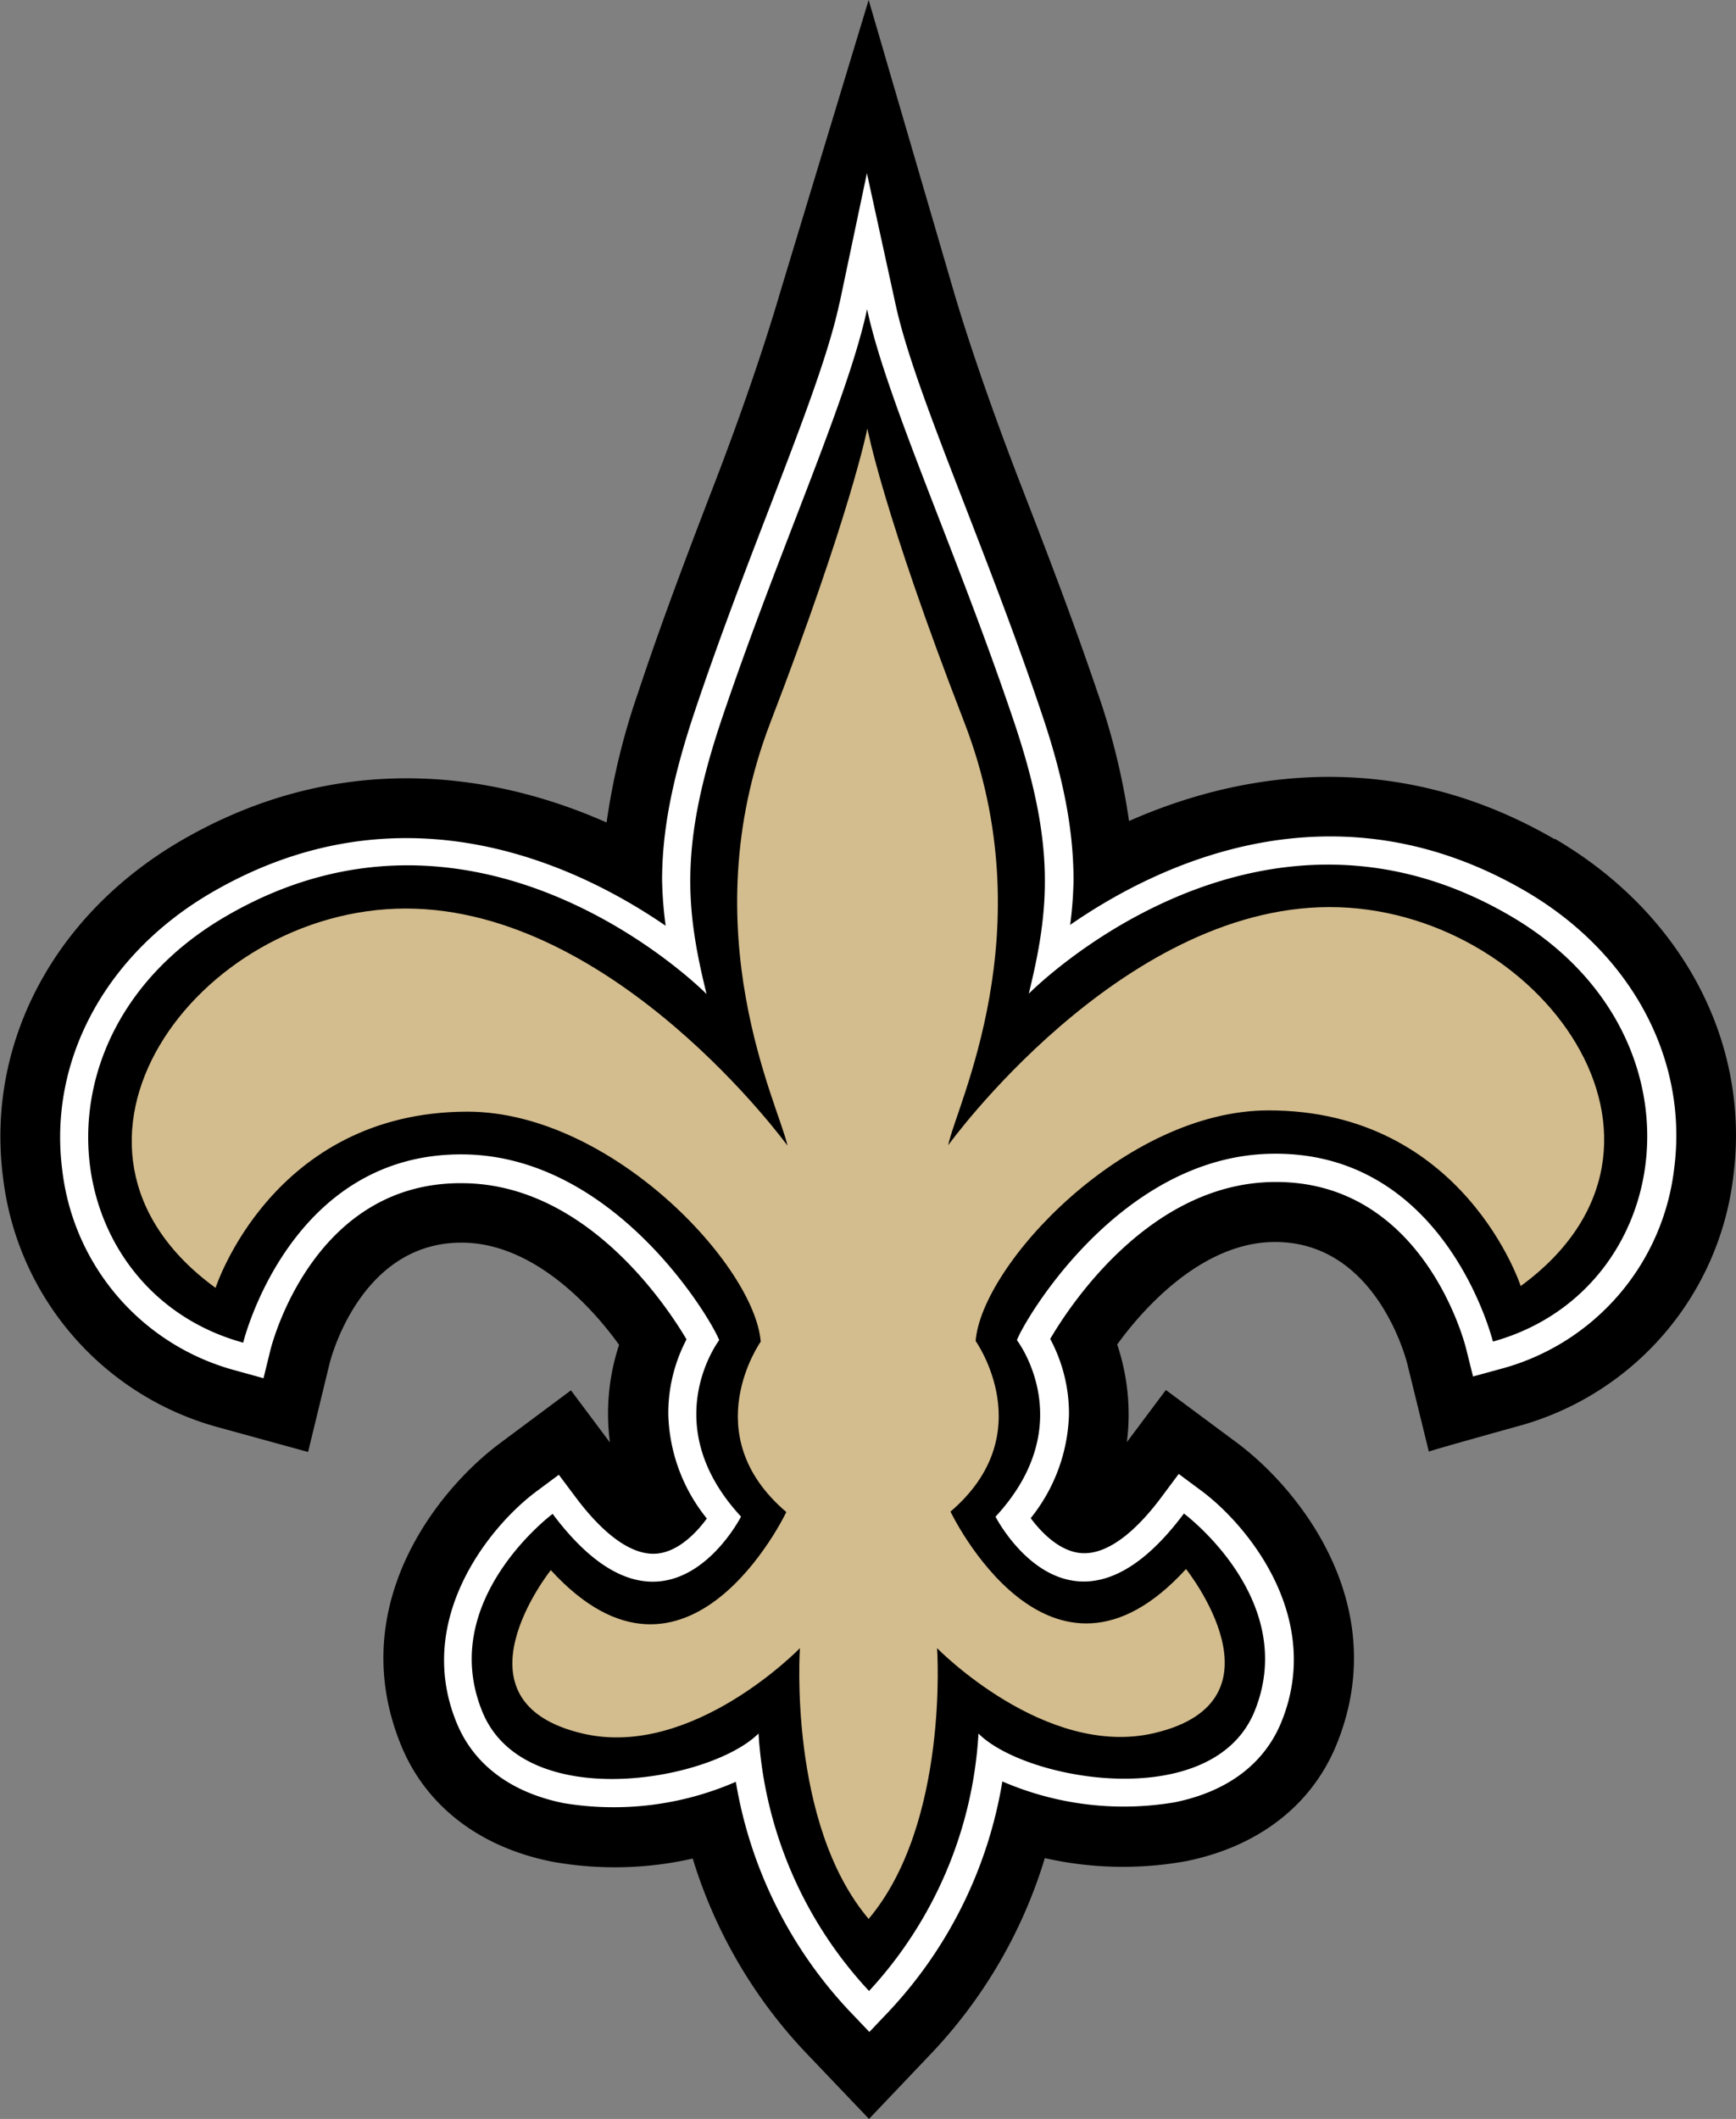
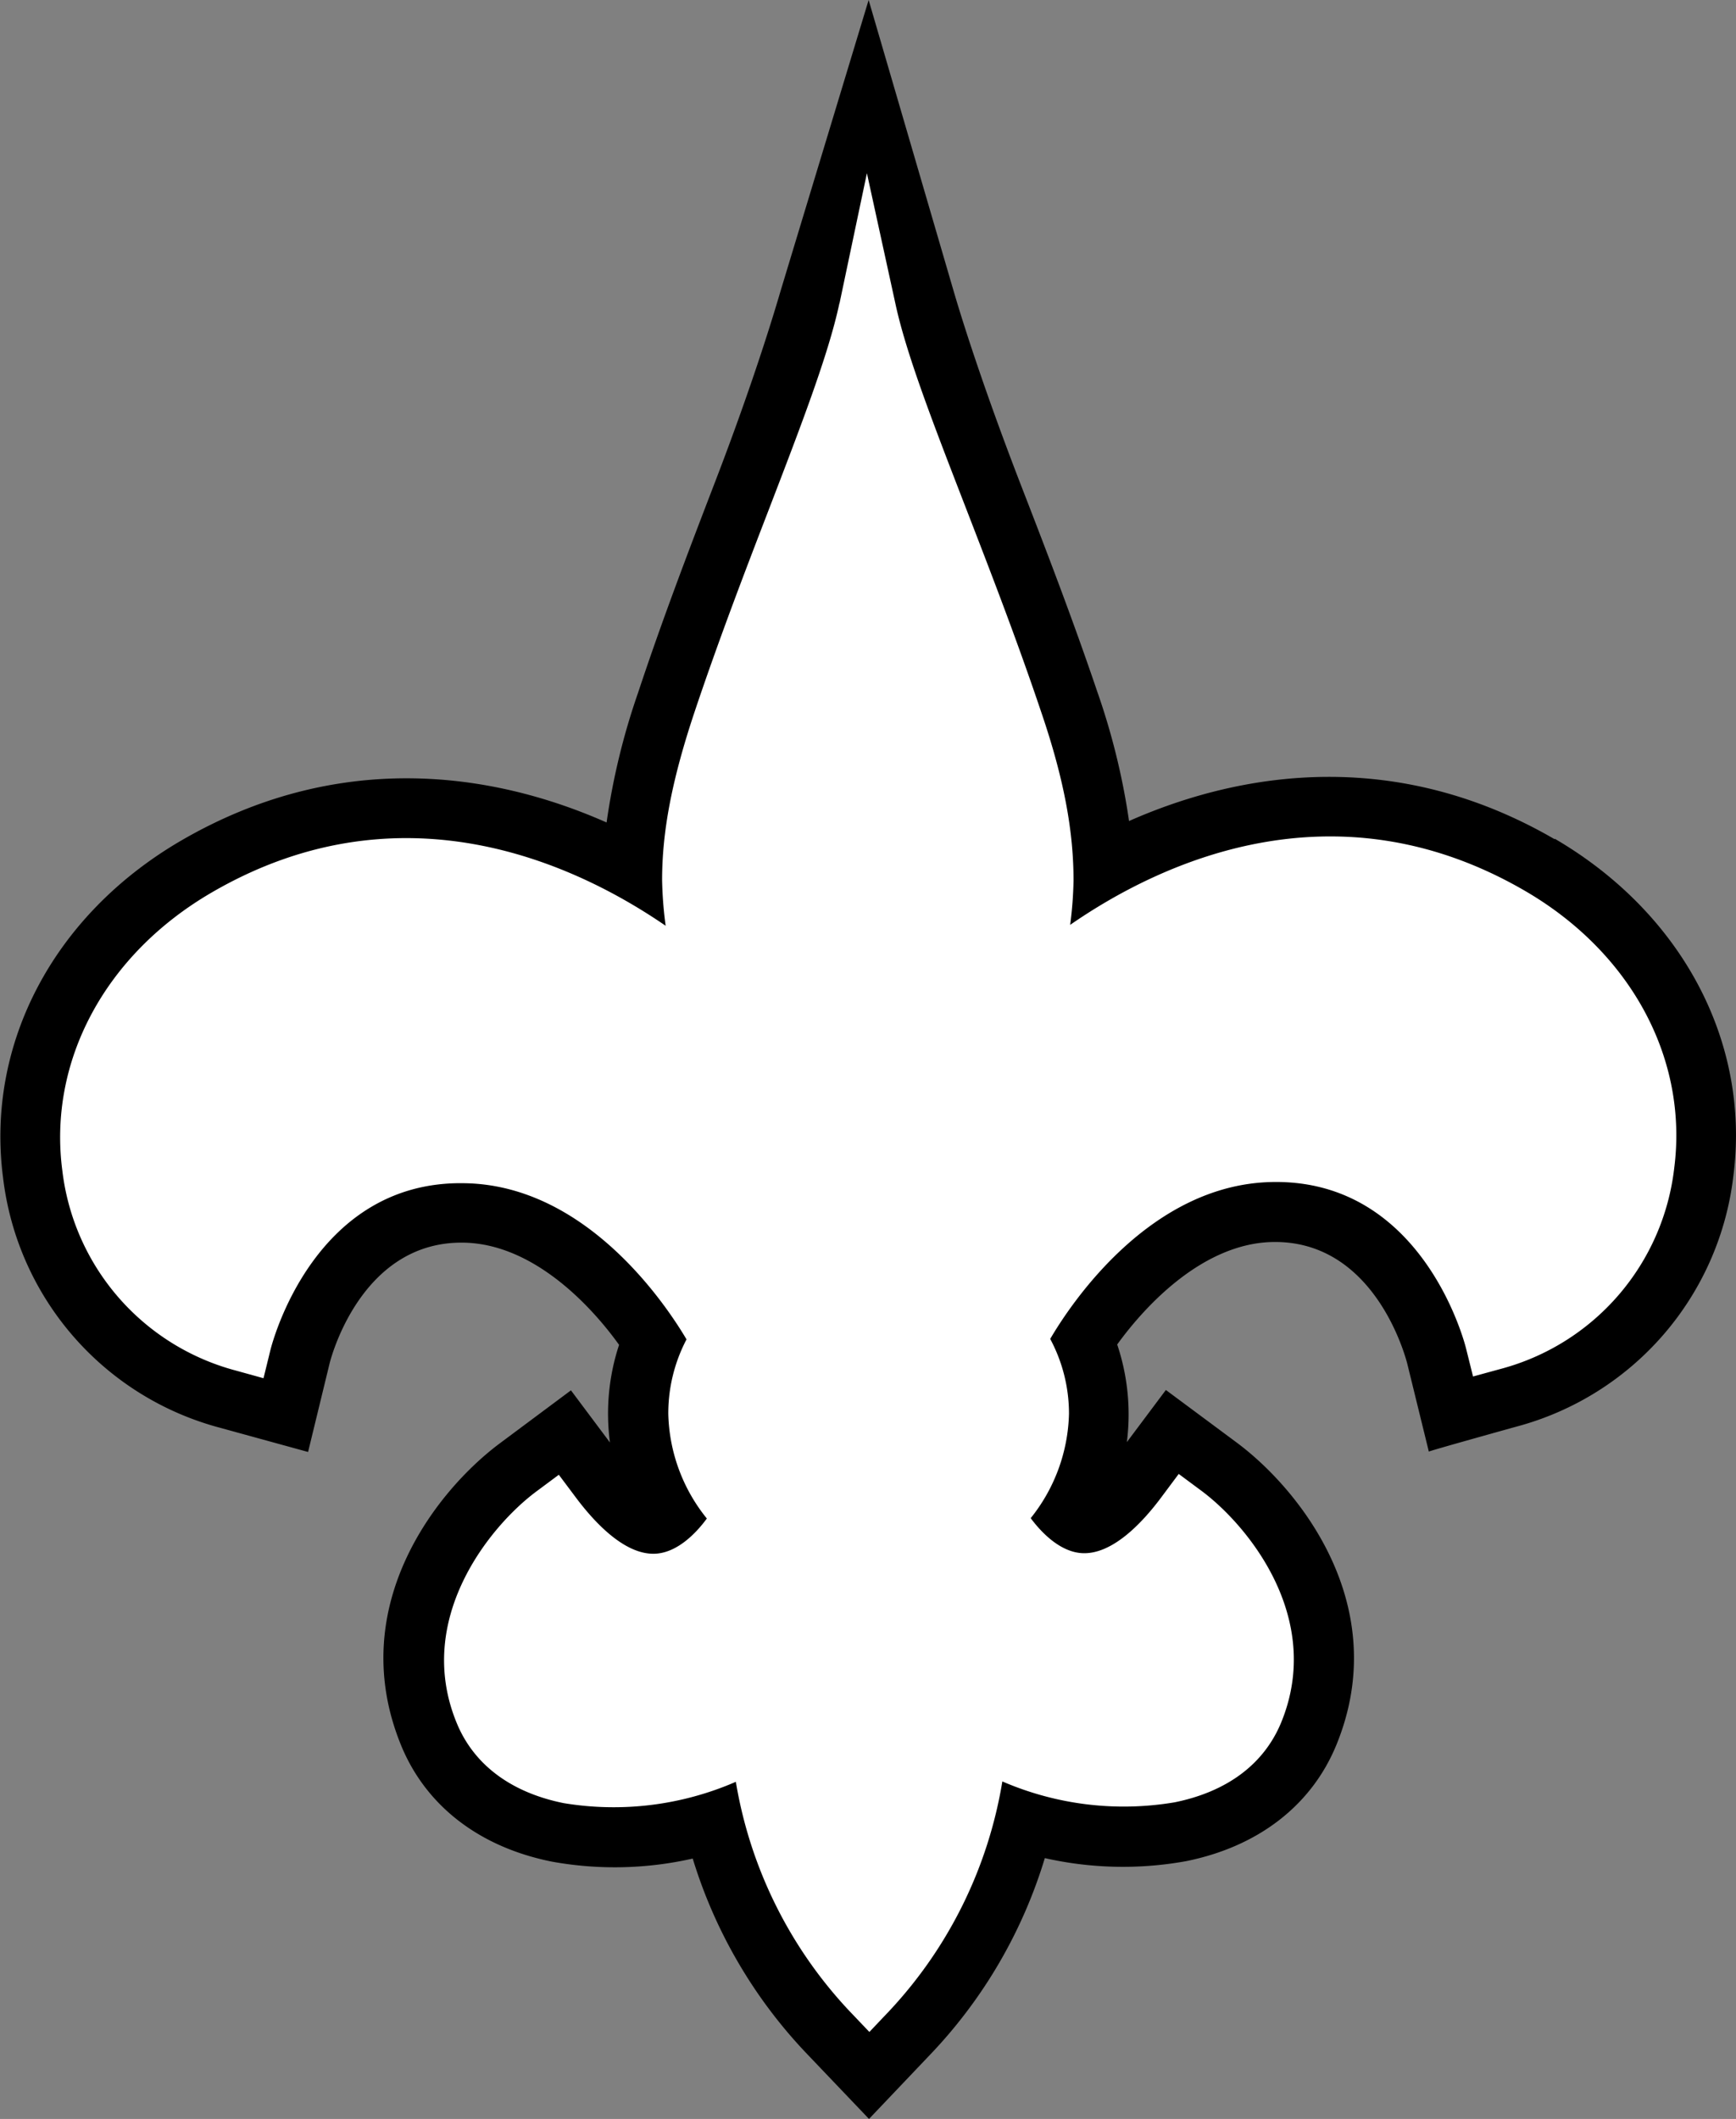
<svg xmlns="http://www.w3.org/2000/svg" viewBox="0 0 190.46 232.43">
  <rect x="0" y="0" width="190.46" height="232.43" fill="#808080" stroke="none" />
  <defs>
    <style>.cls-1{fill:#fff;}.cls-2{fill:#d3bc8d;}</style>
  </defs>
  <title>new-orleans-saints</title>
  <g id="Layer_2" data-name="Layer 2">
    <g id="Layer_1-2" data-name="Layer 1">
      <path d="M170.57,92.06c-17.11-9.94-33.94-7.64-46.7-2a75.8,75.8,0,0,0-3.49-14.2c-2.71-8-5.67-15.68-8.29-22.44-3.44-8.88-6-16.49-7.49-21.58L95.3,0,85.64,31.91c-1.48,5.07-4,12.72-7.44,21.61C75.6,60.29,72.65,68,70,76a75.55,75.55,0,0,0-3.45,14.22c-12.78-5.66-29.62-7.93-46.7,2-14,8.16-21.43,22.35-19.51,37a32.32,32.32,0,0,0,23.82,27.4l9.64,2.65,2.36-9.71c.33-1.32,3.81-13.47,14.76-13.25,7.59.16,13.89,6.87,17,11.21a24.07,24.07,0,0,0-1,10.71l-4.28-5.72-7.76,5.78c-7,5.2-17.12,18-10.85,33.22,2.73,6.61,8.6,11.12,16.54,12.7A38.65,38.65,0,0,0,76,203.87a53.77,53.77,0,0,0,12.34,21.22l7,7.34,7-7.36a53.75,53.75,0,0,0,12.29-21.25,38.87,38.87,0,0,0,15.47.34c7.93-1.59,13.79-6.12,16.51-12.74,6.23-15.18-3.95-28-10.94-33.19l-7.76-5.76-4.28,5.72a24.09,24.09,0,0,0-1.06-10.71c3.14-4.34,9.43-11.06,17-11.24,10.94-.24,14.44,11.9,14.81,13.29l2.38,9.7c0-.07,9.61-2.74,9.61-2.74A32.35,32.35,0,0,0,190.17,129c1.89-14.67-5.62-28.84-19.6-37" />
      <path class="cls-1" d="M92.09,33.28c-1.18,5.55-4.22,13.45-7.74,22.61-2.58,6.7-5.5,14.3-8.14,22.18-2.53,7.57-3.57,13.21-3.57,18.48a43.41,43.41,0,0,0,.39,5c-9.74-6.69-28.94-15.84-49.89-3.6-11.63,6.8-17.88,18.48-16.3,30.47a25.84,25.84,0,0,0,19,21.91l3.07.85.76-3.1c.19-.76,4.8-18.62,21.31-18.29C64.29,130,73,143,75.32,146.92a17.44,17.44,0,0,0-2,8.18,18.92,18.92,0,0,0,4.23,11.47c-1.21,1.65-3.2,3.66-5.51,3.85-3.31.27-6.66-3.21-8.88-6.18l-1.85-2.47-2.49,1.85c-5.07,3.78-13.43,14-8.7,25.41,1.89,4.58,6,7.61,11.73,8.76a33.58,33.58,0,0,0,18.88-2.34,48.26,48.26,0,0,0,12.4,25.08l2.25,2.36,2.24-2.36a48.31,48.31,0,0,0,12.35-25.12,33.55,33.55,0,0,0,18.9,2.29c5.77-1.17,9.82-4.2,11.7-8.78,4.69-11.46-3.68-21.62-8.77-25.4l-2.48-1.84-1.85,2.48c-2.22,3-5.56,6.47-8.87,6.2-2.31-.19-4.3-2.19-5.52-3.83a19,19,0,0,0,4.2-11.45,17.33,17.33,0,0,0-2.06-8.21c2.34-4,11-16.92,24.28-17.21,16.5-.37,21.15,17.48,21.34,18.24l.77,3.09,3.07-.84a25.86,25.86,0,0,0,19-22c1.55-12-4.72-23.66-16.37-30.43-21-12.2-40.18-3-49.9,3.73a43.42,43.42,0,0,0,.37-4.85c0-5.32-1-11.06-3.59-18.62-2.65-7.87-5.59-15.45-8.18-22.15-3.54-9.15-6.6-17-7.79-22.6L95.11,19l-3,14.25" />
-       <path d="M95.35,218.39a45.4,45.4,0,0,0,12-28.23c5.26,5.24,25.69,8.75,30.28-2.42,5-12.25-7.74-21.72-7.74-21.72-12.37,16.58-20.67.35-20.67.35,9.42-10.18,2.35-19.36,2.35-19.36.62-1.84,11.06-20.08,27.79-20.45,19.28-.44,24.43,20.6,24.43,20.6,20.21-5.61,24.12-33.79,1.87-46.72C137.46,84,112.87,109,112.87,109c2.29-9.36,2.94-16.35-1.68-30-6.25-18.53-13.92-35.09-16.06-45.09-2.13,10-9.76,26.59-16,45.13-4.58,13.68-3.91,20.68-1.61,30,0,0-24.65-25-52.84-8.47-22.22,13-18.25,41.15,2,46.71,0,0,5.1-21,24.38-20.65,16.73.33,27.22,18.54,27.84,20.38,0,0-7,9.2,2.4,19.35,0,0-8.27,16.26-20.67-.3,0,0-12.75,9.5-7.69,21.75,4.61,11.15,25,7.6,30.28,2.34a45.43,45.43,0,0,0,12.08,28.2" />
-       <path class="cls-2" d="M95.16,47l0,.26v-.25s-1.8,9.25-10.63,32.22,1,42.17,1.86,46.43c0,0-18.9-26-41.87-26s-42.1,26.17-20.87,41.61c0,0,6.21-19.29,27.62-19.33,15.75,0,31.52,16.86,32.19,25.23,0,0-7.21,10.17,2.81,18.69,0,0-10.82,22.78-25.84,6.37,0,0-11.54,14.45,3.56,17.94,12,2.77,23.77-9.38,23.77-9.38S86.43,200,95.3,210.49v-.09l0,.09c8.85-10.51,7.51-29.7,7.51-29.7s11.83,12.12,23.81,9.32c15.08-3.53,3.5-18,3.5-18-15,16.44-25.84-6.3-25.84-6.3,10-8.55,2.76-18.71,2.76-18.71.65-8.36,16.38-25.29,32.13-25.3,21.41,0,27.67,19.27,27.67,19.27,21.19-15.49,2-41.6-21-41.57s-41.81,26.12-41.81,26.12c.82-4.27,10.64-23.48,1.75-46.43S95.16,47,95.16,47Z" />
    </g>
  </g>
</svg>